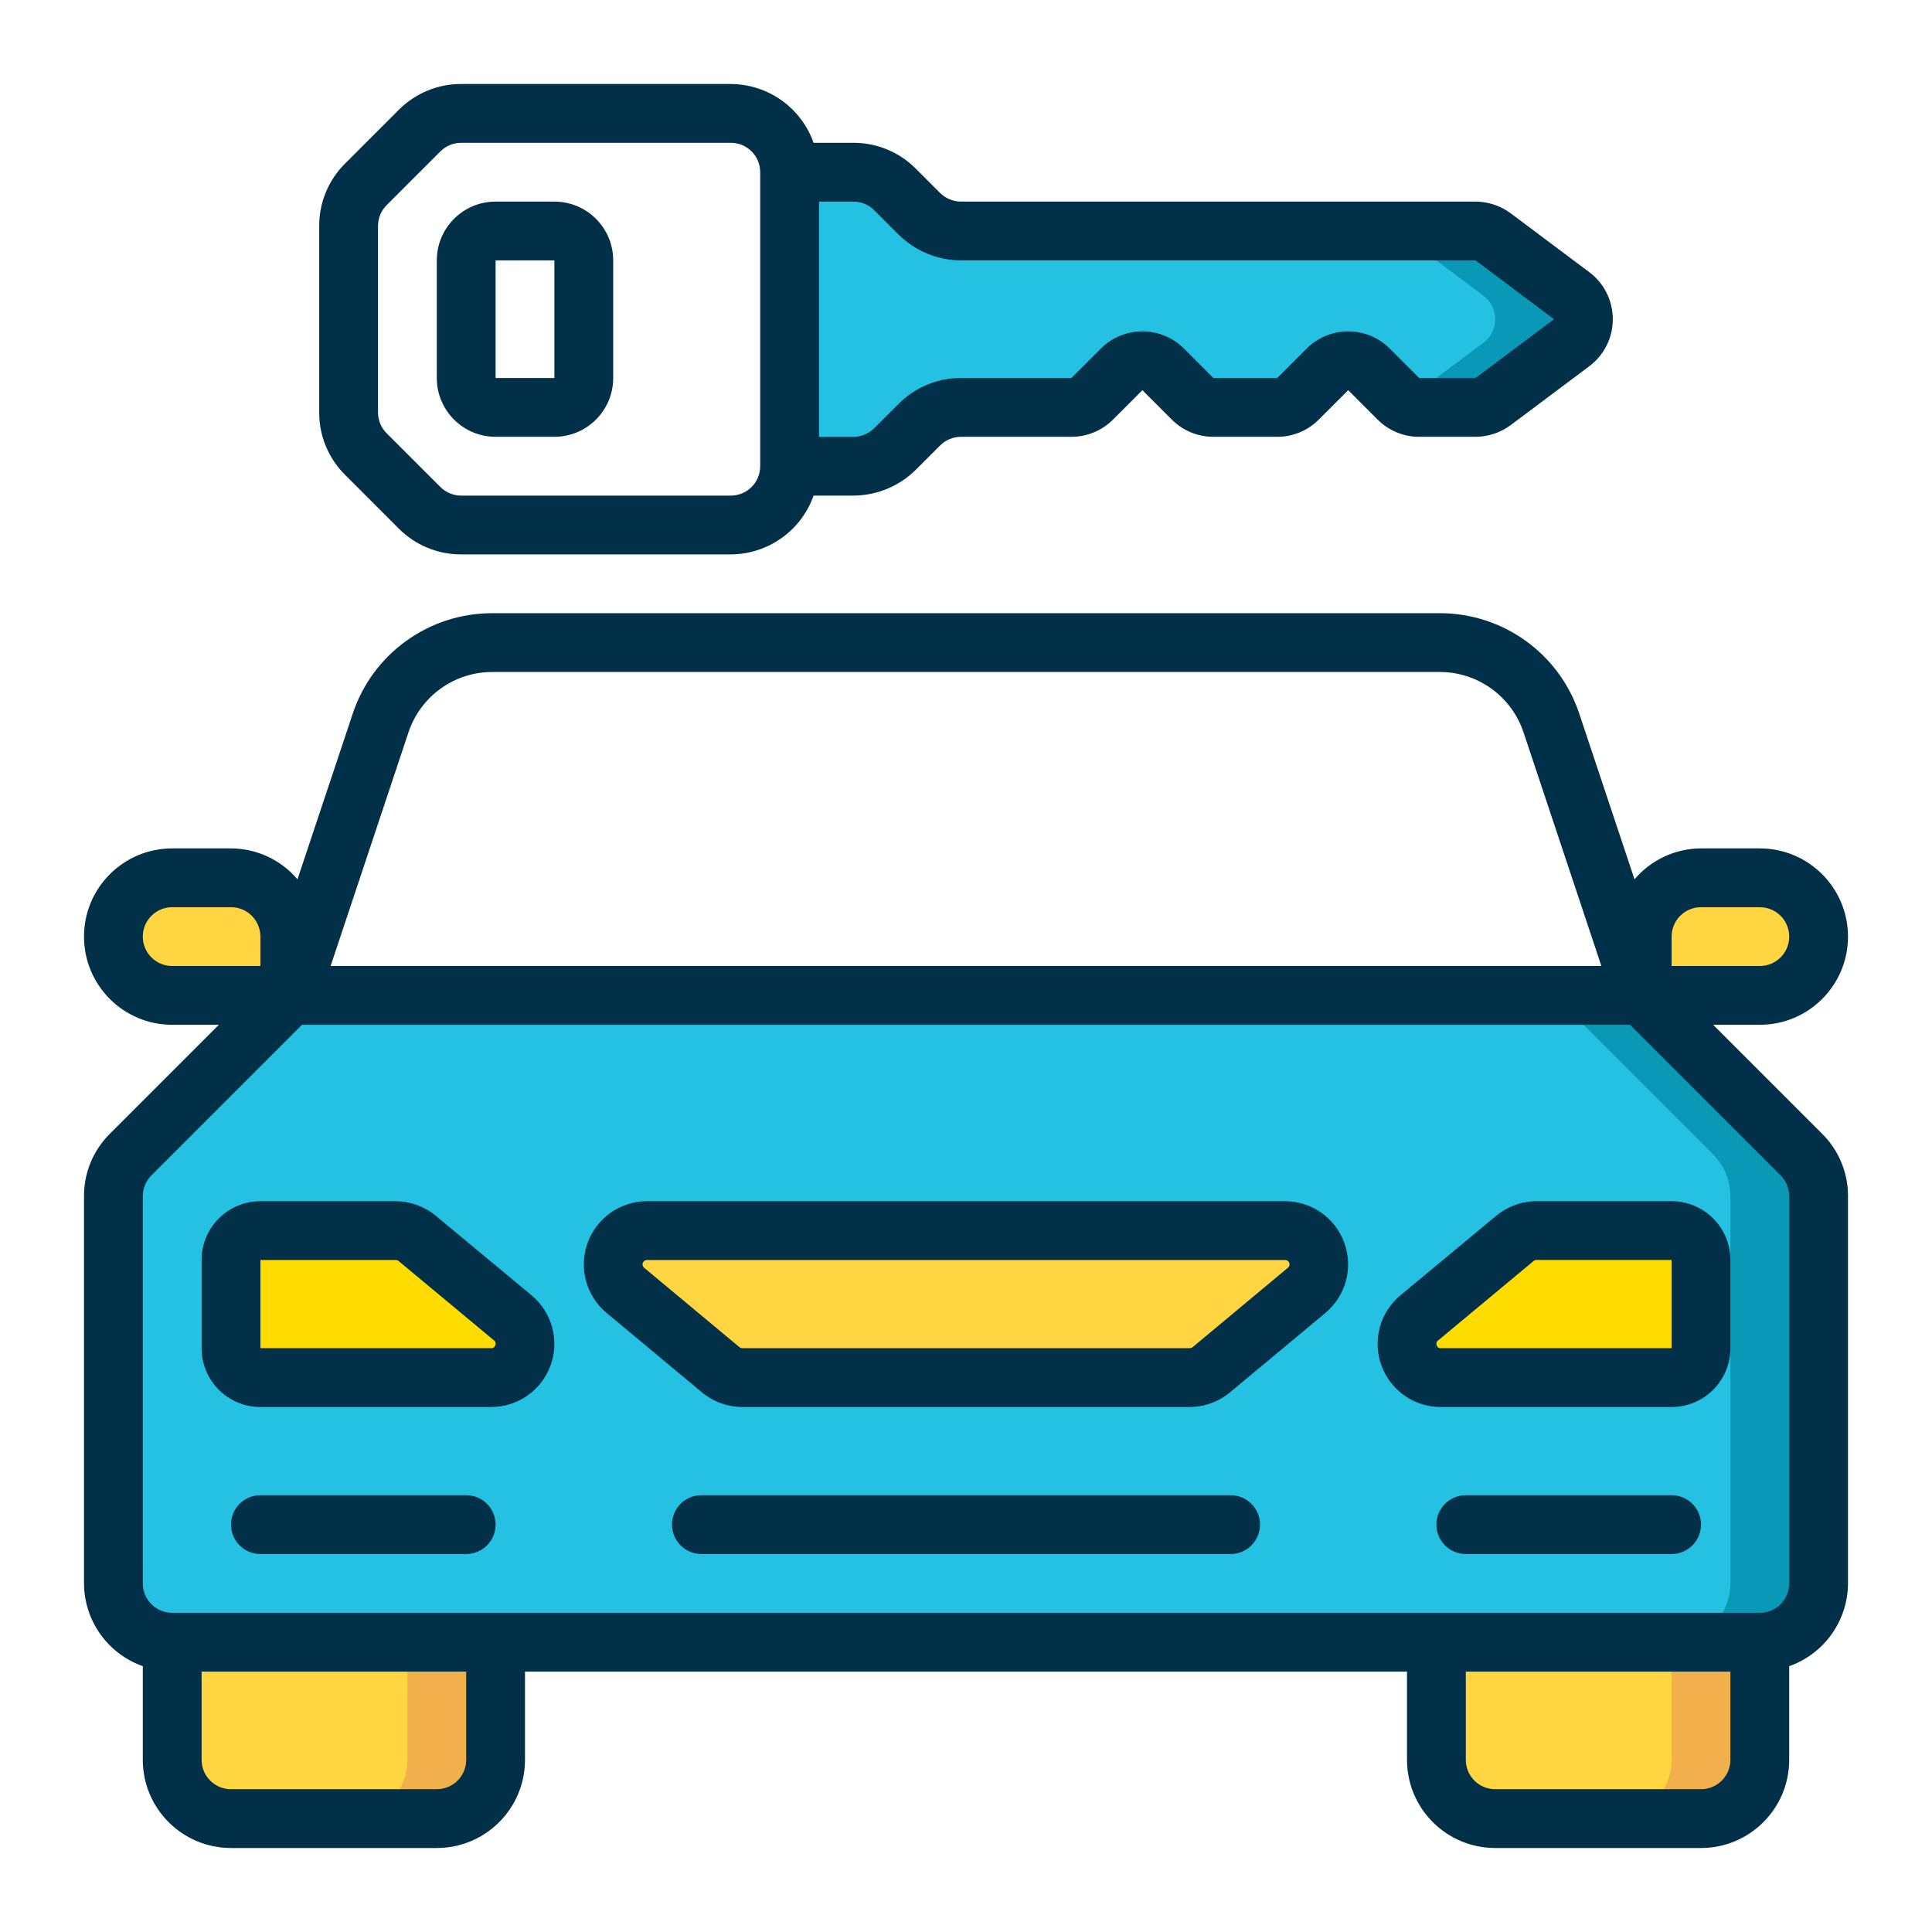
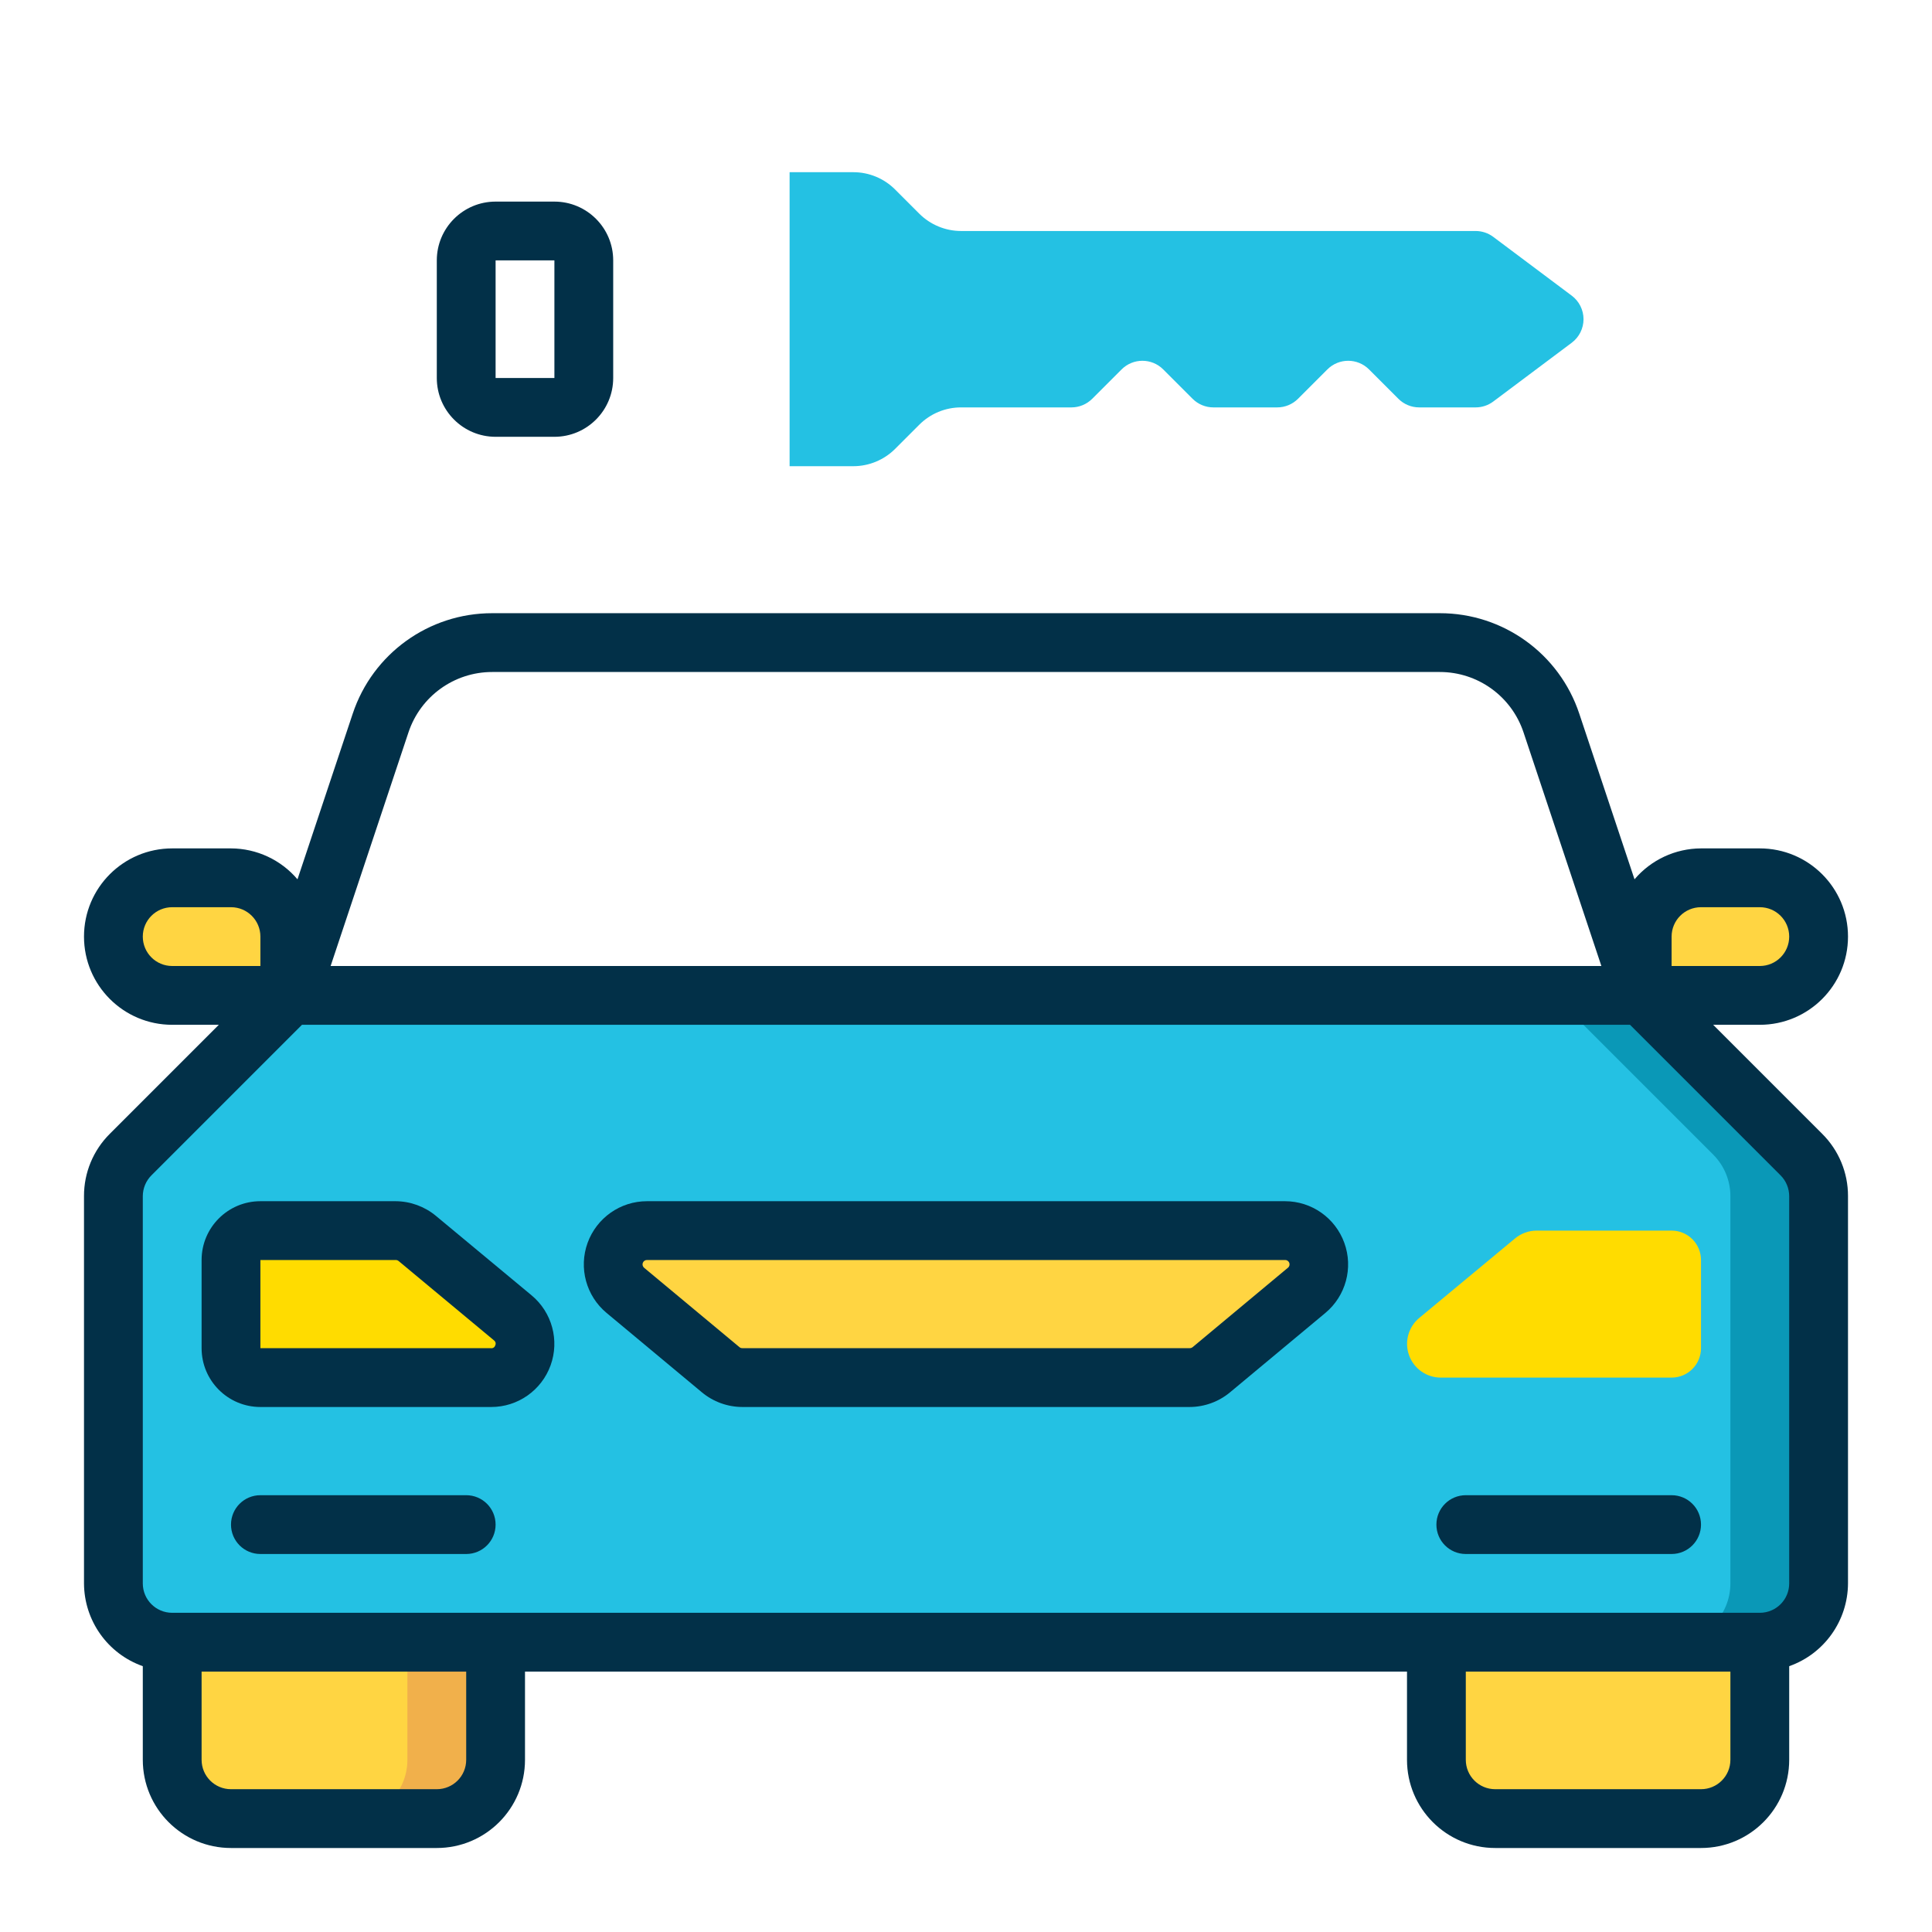
<svg xmlns="http://www.w3.org/2000/svg" width="46" height="46" viewBox="0 0 46 46" fill="none">
  <g clip-path="url(#clip0_908_1671)">
    <path fill-rule="evenodd" clip-rule="evenodd" d="M39.1 23.7L42.89 27.49C43.152 27.752 43.3 28.108 43.3 28.48V37.7C43.3 38.473 42.673 39.1 41.9 39.1H4.1C3.327 39.1 2.7 38.473 2.7 37.7V28.48C2.7 28.108 2.848 27.752 3.11 27.49L6.9 23.7H39.1Z" fill="#24C1E3" />
    <path fill-rule="evenodd" clip-rule="evenodd" d="M42.89 27.49L39.1 23.7H37L40.79 27.49C41.052 27.752 41.2 28.108 41.2 28.48V37.7C41.2 38.473 40.573 39.1 39.8 39.1H41.9C42.673 39.1 43.3 38.473 43.3 37.7V28.48C43.3 28.108 43.152 27.752 42.89 27.49Z" fill="#0A98B7" />
    <path fill-rule="evenodd" clip-rule="evenodd" d="M4.1 39.1H11.8V41.9C11.8 42.673 11.173 43.3 10.4 43.3H5.5C4.727 43.3 4.1 42.673 4.1 41.9V39.1Z" fill="#FFD542" />
    <path fill-rule="evenodd" clip-rule="evenodd" d="M9.7 39.1V41.9C9.7 42.673 9.073 43.3 8.3 43.3H10.4C11.173 43.3 11.8 42.673 11.8 41.9V39.1H9.7Z" fill="#F1B04B" />
    <path fill-rule="evenodd" clip-rule="evenodd" d="M34.2 39.1H41.9V41.9C41.9 42.673 41.273 43.3 40.5 43.3H35.6C34.827 43.3 34.2 42.673 34.2 41.9V39.1Z" fill="#FFD542" />
-     <path fill-rule="evenodd" clip-rule="evenodd" d="M39.8 39.1V41.9C39.8 42.673 39.173 43.3 38.4 43.3H40.5C41.273 43.3 41.9 42.673 41.9 41.9V39.1H39.8Z" fill="#F1B04B" />
-     <path fill-rule="evenodd" clip-rule="evenodd" d="M28.325 32.8H17.675C17.487 32.8 17.305 32.734 17.161 32.614L14.891 30.724C14.63 30.507 14.532 30.15 14.648 29.831C14.763 29.511 15.067 29.299 15.406 29.3H30.596C30.935 29.3 31.238 29.512 31.353 29.83C31.469 30.149 31.372 30.506 31.112 30.722L28.842 32.612C28.697 32.734 28.514 32.8 28.325 32.8Z" fill="#FFD542" />
+     <path fill-rule="evenodd" clip-rule="evenodd" d="M28.325 32.8H17.675C17.487 32.8 17.305 32.734 17.161 32.614L14.891 30.724C14.63 30.507 14.532 30.15 14.648 29.831H30.596C30.935 29.3 31.238 29.512 31.353 29.83C31.469 30.149 31.372 30.506 31.112 30.722L28.842 32.612C28.697 32.734 28.514 32.8 28.325 32.8Z" fill="#FFD542" />
    <path fill-rule="evenodd" clip-rule="evenodd" d="M40.5 30V32.1C40.5 32.487 40.187 32.8 39.8 32.8H34.306C33.968 32.801 33.665 32.589 33.55 32.271C33.434 31.953 33.531 31.596 33.791 31.38L36.068 29.49C36.212 29.368 36.395 29.301 36.584 29.3H39.8C39.986 29.3 40.164 29.374 40.295 29.505C40.426 29.636 40.5 29.814 40.5 30Z" fill="#FFDC00" />
    <path fill-rule="evenodd" clip-rule="evenodd" d="M5.5 30V32.1C5.5 32.487 5.813 32.8 6.2 32.8H11.692C12.031 32.801 12.333 32.589 12.449 32.271C12.564 31.953 12.468 31.596 12.207 31.38L9.93 29.49C9.787 29.369 9.607 29.302 9.42 29.3H6.2C5.813 29.3 5.5 29.613 5.5 30Z" fill="#FFDC00" />
    <path fill-rule="evenodd" clip-rule="evenodd" d="M4.1 20.9H5.5C6.273 20.9 6.9 21.527 6.9 22.3V23.7H4.1C3.327 23.7 2.7 23.073 2.7 22.3C2.7 21.527 3.327 20.9 4.1 20.9Z" fill="#FFD542" />
    <path fill-rule="evenodd" clip-rule="evenodd" d="M41.9 23.7H39.1V22.3C39.1 21.527 39.727 20.9 40.5 20.9H41.9C42.673 20.9 43.3 21.527 43.3 22.3C43.3 23.073 42.673 23.7 41.9 23.7Z" fill="#FFD542" />
    <path fill-rule="evenodd" clip-rule="evenodd" d="M18.8 4.1L20.319 4.1C20.691 4.1 21.048 4.248 21.311 4.511L21.887 5.087C22.151 5.351 22.51 5.5 22.884 5.5H35.134C35.285 5.5 35.433 5.549 35.554 5.64L37.423 7.04C37.599 7.172 37.703 7.38 37.703 7.6C37.703 7.82 37.599 8.028 37.423 8.16L35.554 9.56C35.433 9.651 35.285 9.7 35.134 9.7H33.79C33.604 9.7 33.426 9.626 33.295 9.495L32.595 8.795C32.322 8.522 31.878 8.522 31.605 8.795L30.905 9.495C30.774 9.626 30.596 9.7 30.41 9.7H28.89C28.704 9.7 28.526 9.626 28.395 9.495L27.695 8.795C27.422 8.522 26.979 8.522 26.705 8.795L26.005 9.495C25.874 9.626 25.696 9.7 25.51 9.7H22.881C22.509 9.7 22.152 9.848 21.889 10.111L21.313 10.687C21.049 10.951 20.69 11.1 20.316 11.1H18.8V4.1Z" fill="#24C1E3" />
-     <path fill-rule="evenodd" clip-rule="evenodd" d="M37.42 7.04L35.551 5.64C35.43 5.549 35.282 5.5 35.131 5.5H33.031C33.182 5.5 33.33 5.549 33.451 5.64L35.32 7.04C35.496 7.172 35.6 7.38 35.6 7.6C35.6 7.82 35.496 8.028 35.32 8.16L33.451 9.56C33.441 9.568 33.429 9.57 33.418 9.578C33.528 9.653 33.657 9.696 33.79 9.7H35.131C35.282 9.7 35.43 9.651 35.551 9.56L37.42 8.16C37.596 8.028 37.7 7.82 37.7 7.6C37.7 7.38 37.596 7.172 37.42 7.04Z" fill="#0A98B7" />
    <path d="M30.594 28.6H15.404C14.771 28.6 14.206 28.997 13.99 29.593C13.775 30.188 13.955 30.855 14.442 31.26L16.711 33.15C16.982 33.375 17.322 33.499 17.674 33.5H28.324C28.676 33.499 29.017 33.375 29.287 33.15L31.557 31.26C32.043 30.855 32.224 30.188 32.008 29.593C31.793 28.997 31.228 28.6 30.594 28.6ZM30.664 30.185L28.396 32.075C28.376 32.091 28.351 32.099 28.326 32.099H17.676C17.65 32.1 17.625 32.091 17.606 32.075L15.336 30.185C15.302 30.157 15.289 30.109 15.305 30.068C15.321 30.026 15.361 29.999 15.406 30H30.596C30.64 29.998 30.681 30.026 30.697 30.067C30.713 30.109 30.7 30.156 30.666 30.185H30.664Z" fill="#023048" />
-     <path d="M35.62 28.95L33.344 30.84C32.856 31.245 32.674 31.912 32.89 32.508C33.105 33.105 33.672 33.502 34.306 33.5H39.8C40.573 33.5 41.2 32.873 41.2 32.1V30C41.2 29.227 40.573 28.6 39.8 28.6H36.584C36.231 28.601 35.891 28.725 35.62 28.95ZM39.8 30V32.1H34.306C34.261 32.105 34.219 32.075 34.208 32.03C34.189 31.99 34.202 31.942 34.239 31.917L36.516 30.022C36.536 30.006 36.561 29.998 36.586 29.999L39.8 30Z" fill="#023048" />
    <path d="M10.38 28.95C10.11 28.726 9.771 28.602 9.42 28.6H6.2C5.427 28.6 4.8 29.227 4.8 30V32.1C4.8 32.873 5.427 33.5 6.2 33.5H11.692C12.326 33.502 12.893 33.105 13.109 32.509C13.325 31.913 13.144 31.245 12.655 30.84L10.38 28.95ZM11.792 32.03C11.781 32.075 11.739 32.105 11.694 32.1H6.2V30H9.42C9.445 29.999 9.47 30.008 9.49 30.024L11.768 31.919C11.801 31.945 11.812 31.992 11.792 32.03Z" fill="#023048" />
    <path fill-rule="evenodd" clip-rule="evenodd" d="M11.1 35.6H6.2C5.813 35.6 5.5 35.913 5.5 36.3C5.5 36.687 5.813 37 6.2 37H11.1C11.487 37 11.8 36.687 11.8 36.3C11.8 35.913 11.487 35.6 11.1 35.6Z" fill="#023048" />
    <path fill-rule="evenodd" clip-rule="evenodd" d="M39.8 35.6H34.9C34.513 35.6 34.2 35.913 34.2 36.3C34.2 36.687 34.513 37 34.9 37H39.8C40.187 37 40.5 36.687 40.5 36.3C40.5 35.913 40.187 35.6 39.8 35.6Z" fill="#023048" />
-     <path fill-rule="evenodd" clip-rule="evenodd" d="M29.3 35.6H16.7C16.313 35.6 16 35.913 16 36.3C16 36.687 16.313 37 16.7 37H29.3C29.687 37 30 36.687 30 36.3C30 35.913 29.687 35.6 29.3 35.6Z" fill="#023048" />
    <path d="M44 22.3C44 21.14 43.06 20.2 41.9 20.2H40.5C39.89 20.202 39.312 20.471 38.917 20.936L37.602 16.993C37.127 15.563 35.789 14.599 34.282 14.6H11.718C10.211 14.599 8.873 15.563 8.398 16.993L7.083 20.936C6.688 20.471 6.11 20.202 5.5 20.2H4.1C2.94 20.2 2 21.14 2 22.3C2 23.46 2.94 24.4 4.1 24.4H5.21L2.615 26.995C2.22 27.388 1.998 27.922 2 28.48V37.7C2.004 38.587 2.564 39.376 3.4 39.671V41.9C3.4 43.06 4.34 44 5.5 44H10.4C11.56 44 12.5 43.06 12.5 41.9V39.8H33.5V41.9C33.5 43.06 34.44 44 35.6 44H40.5C41.66 44 42.6 43.06 42.6 41.9V39.671C43.436 39.376 43.996 38.587 44 37.7V28.48C44.002 27.922 43.78 27.388 43.385 26.995L40.79 24.4H41.9C43.06 24.4 44 23.46 44 22.3ZM39.8 22.3C39.8 21.913 40.113 21.6 40.5 21.6H41.9C42.287 21.6 42.6 21.913 42.6 22.3C42.6 22.687 42.287 23 41.9 23H39.8V22.3ZM9.726 17.436C10.012 16.579 10.814 16 11.718 16H34.282C35.186 16 35.988 16.579 36.274 17.436L38.128 23H7.872L9.726 17.436ZM3.4 22.3C3.4 21.913 3.713 21.6 4.1 21.6H5.5C5.887 21.6 6.2 21.913 6.2 22.3V23H4.1C3.713 23 3.4 22.687 3.4 22.3ZM11.1 41.9C11.1 42.287 10.787 42.6 10.4 42.6H5.5C5.113 42.6 4.8 42.287 4.8 41.9V39.8H11.1V41.9ZM41.2 41.9C41.2 42.287 40.887 42.6 40.5 42.6H35.6C35.213 42.6 34.9 42.287 34.9 41.9V39.8H41.2V41.9ZM42.6 28.48V37.7C42.6 38.087 42.287 38.4 41.9 38.4H4.1C3.713 38.4 3.4 38.087 3.4 37.7V28.48C3.401 28.294 3.474 28.116 3.605 27.985L7.19 24.4H38.81L42.395 27.985C42.526 28.116 42.599 28.294 42.6 28.48Z" fill="#023048" />
-     <path d="M10.98 13.2H17.4C18.287 13.196 19.076 12.636 19.371 11.8H20.316C20.875 11.799 21.412 11.576 21.808 11.182L22.384 10.606C22.516 10.474 22.695 10.4 22.881 10.4H25.51C25.882 10.401 26.238 10.253 26.5 9.99L27.2 9.29L27.9 9.99C28.162 10.253 28.518 10.401 28.89 10.4H30.41C30.782 10.401 31.138 10.253 31.4 9.99L32.1 9.29L32.8 9.99C33.062 10.253 33.418 10.401 33.79 10.4H35.131C35.434 10.399 35.728 10.301 35.971 10.12L37.84 8.72C38.193 8.456 38.4 8.041 38.4 7.6C38.4 7.159 38.193 6.744 37.84 6.48L35.971 5.08C35.728 4.899 35.434 4.801 35.131 4.8H22.881C22.692 4.799 22.512 4.724 22.379 4.59L21.803 4.014C21.41 3.62 20.876 3.399 20.319 3.4H19.371C19.076 2.564 18.287 2.004 17.4 2H10.98C10.423 1.998 9.888 2.22 9.495 2.615L8.215 3.895C7.82 4.288 7.598 4.822 7.6 5.38V9.82C7.598 10.378 7.82 10.912 8.215 11.305L9.495 12.585C9.888 12.98 10.423 13.202 10.98 13.2ZM20.816 5.006L21.392 5.582C21.788 5.976 22.325 6.199 22.884 6.2H35.134L37 7.6L35.131 9H33.79L33.09 8.3C32.543 7.753 31.657 7.753 31.11 8.3L30.41 9H28.89L28.19 8.3C27.643 7.753 26.757 7.753 26.21 8.3L25.51 9H22.881C22.323 8.998 21.788 9.22 21.394 9.616L20.817 10.192C20.685 10.326 20.505 10.401 20.316 10.402H19.5V4.8L20.319 4.8C20.506 4.8 20.684 4.874 20.816 5.006ZM9 9.82V5.38C9.001 5.194 9.074 5.016 9.205 4.885L10.485 3.605C10.616 3.474 10.794 3.4 10.98 3.4H17.4C17.787 3.4 18.1 3.713 18.1 4.1V11.1C18.1 11.487 17.787 11.8 17.4 11.8H10.98C10.794 11.8 10.616 11.726 10.485 11.595L9.205 10.315C9.074 10.184 9.001 10.006 9 9.82Z" fill="#023048" />
    <path d="M11.8 10.4H13.2C13.973 10.4 14.6 9.773 14.6 9V6.2C14.6 5.427 13.973 4.8 13.2 4.8H11.8C11.027 4.8 10.4 5.427 10.4 6.2V9C10.4 9.773 11.027 10.4 11.8 10.4ZM11.8 6.2H13.2V9H11.8V6.2Z" fill="#023048" />
  </g>
  <defs>
    <clipPath id="clip0_908_1671">
      <rect width="42" height="42" fill="white" transform="translate(2 2)" />
    </clipPath>
  </defs>
</svg>